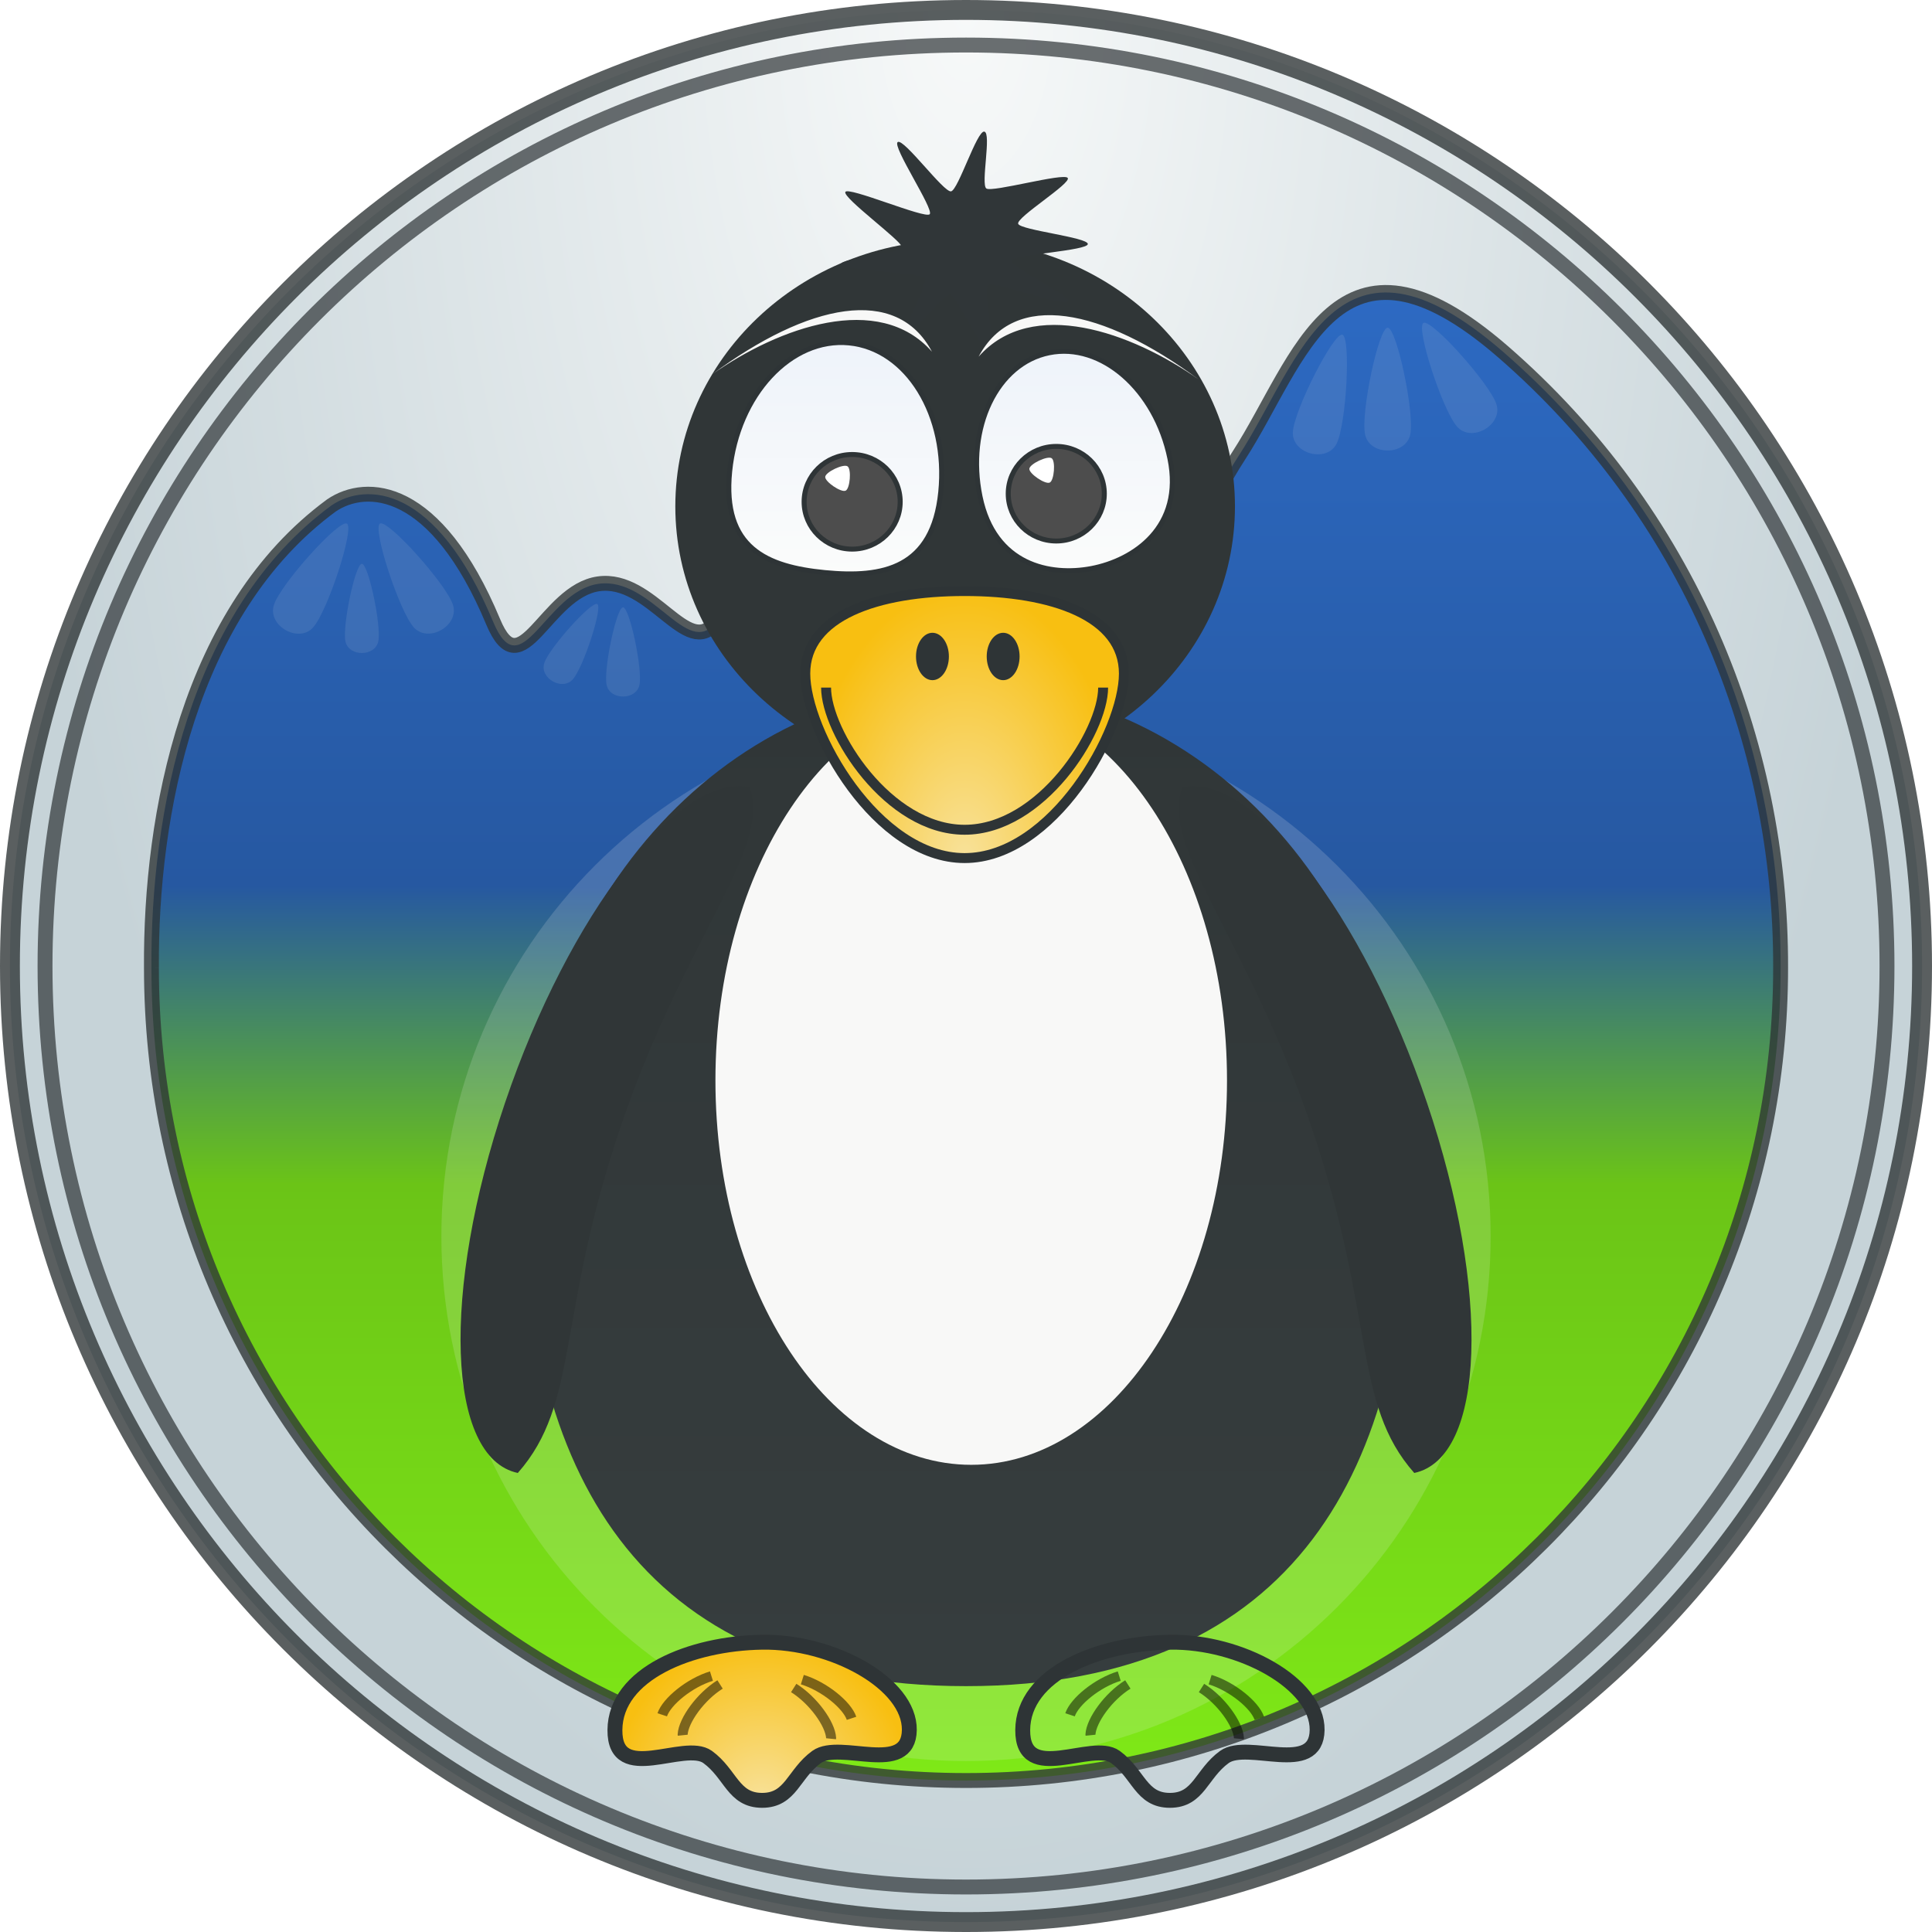
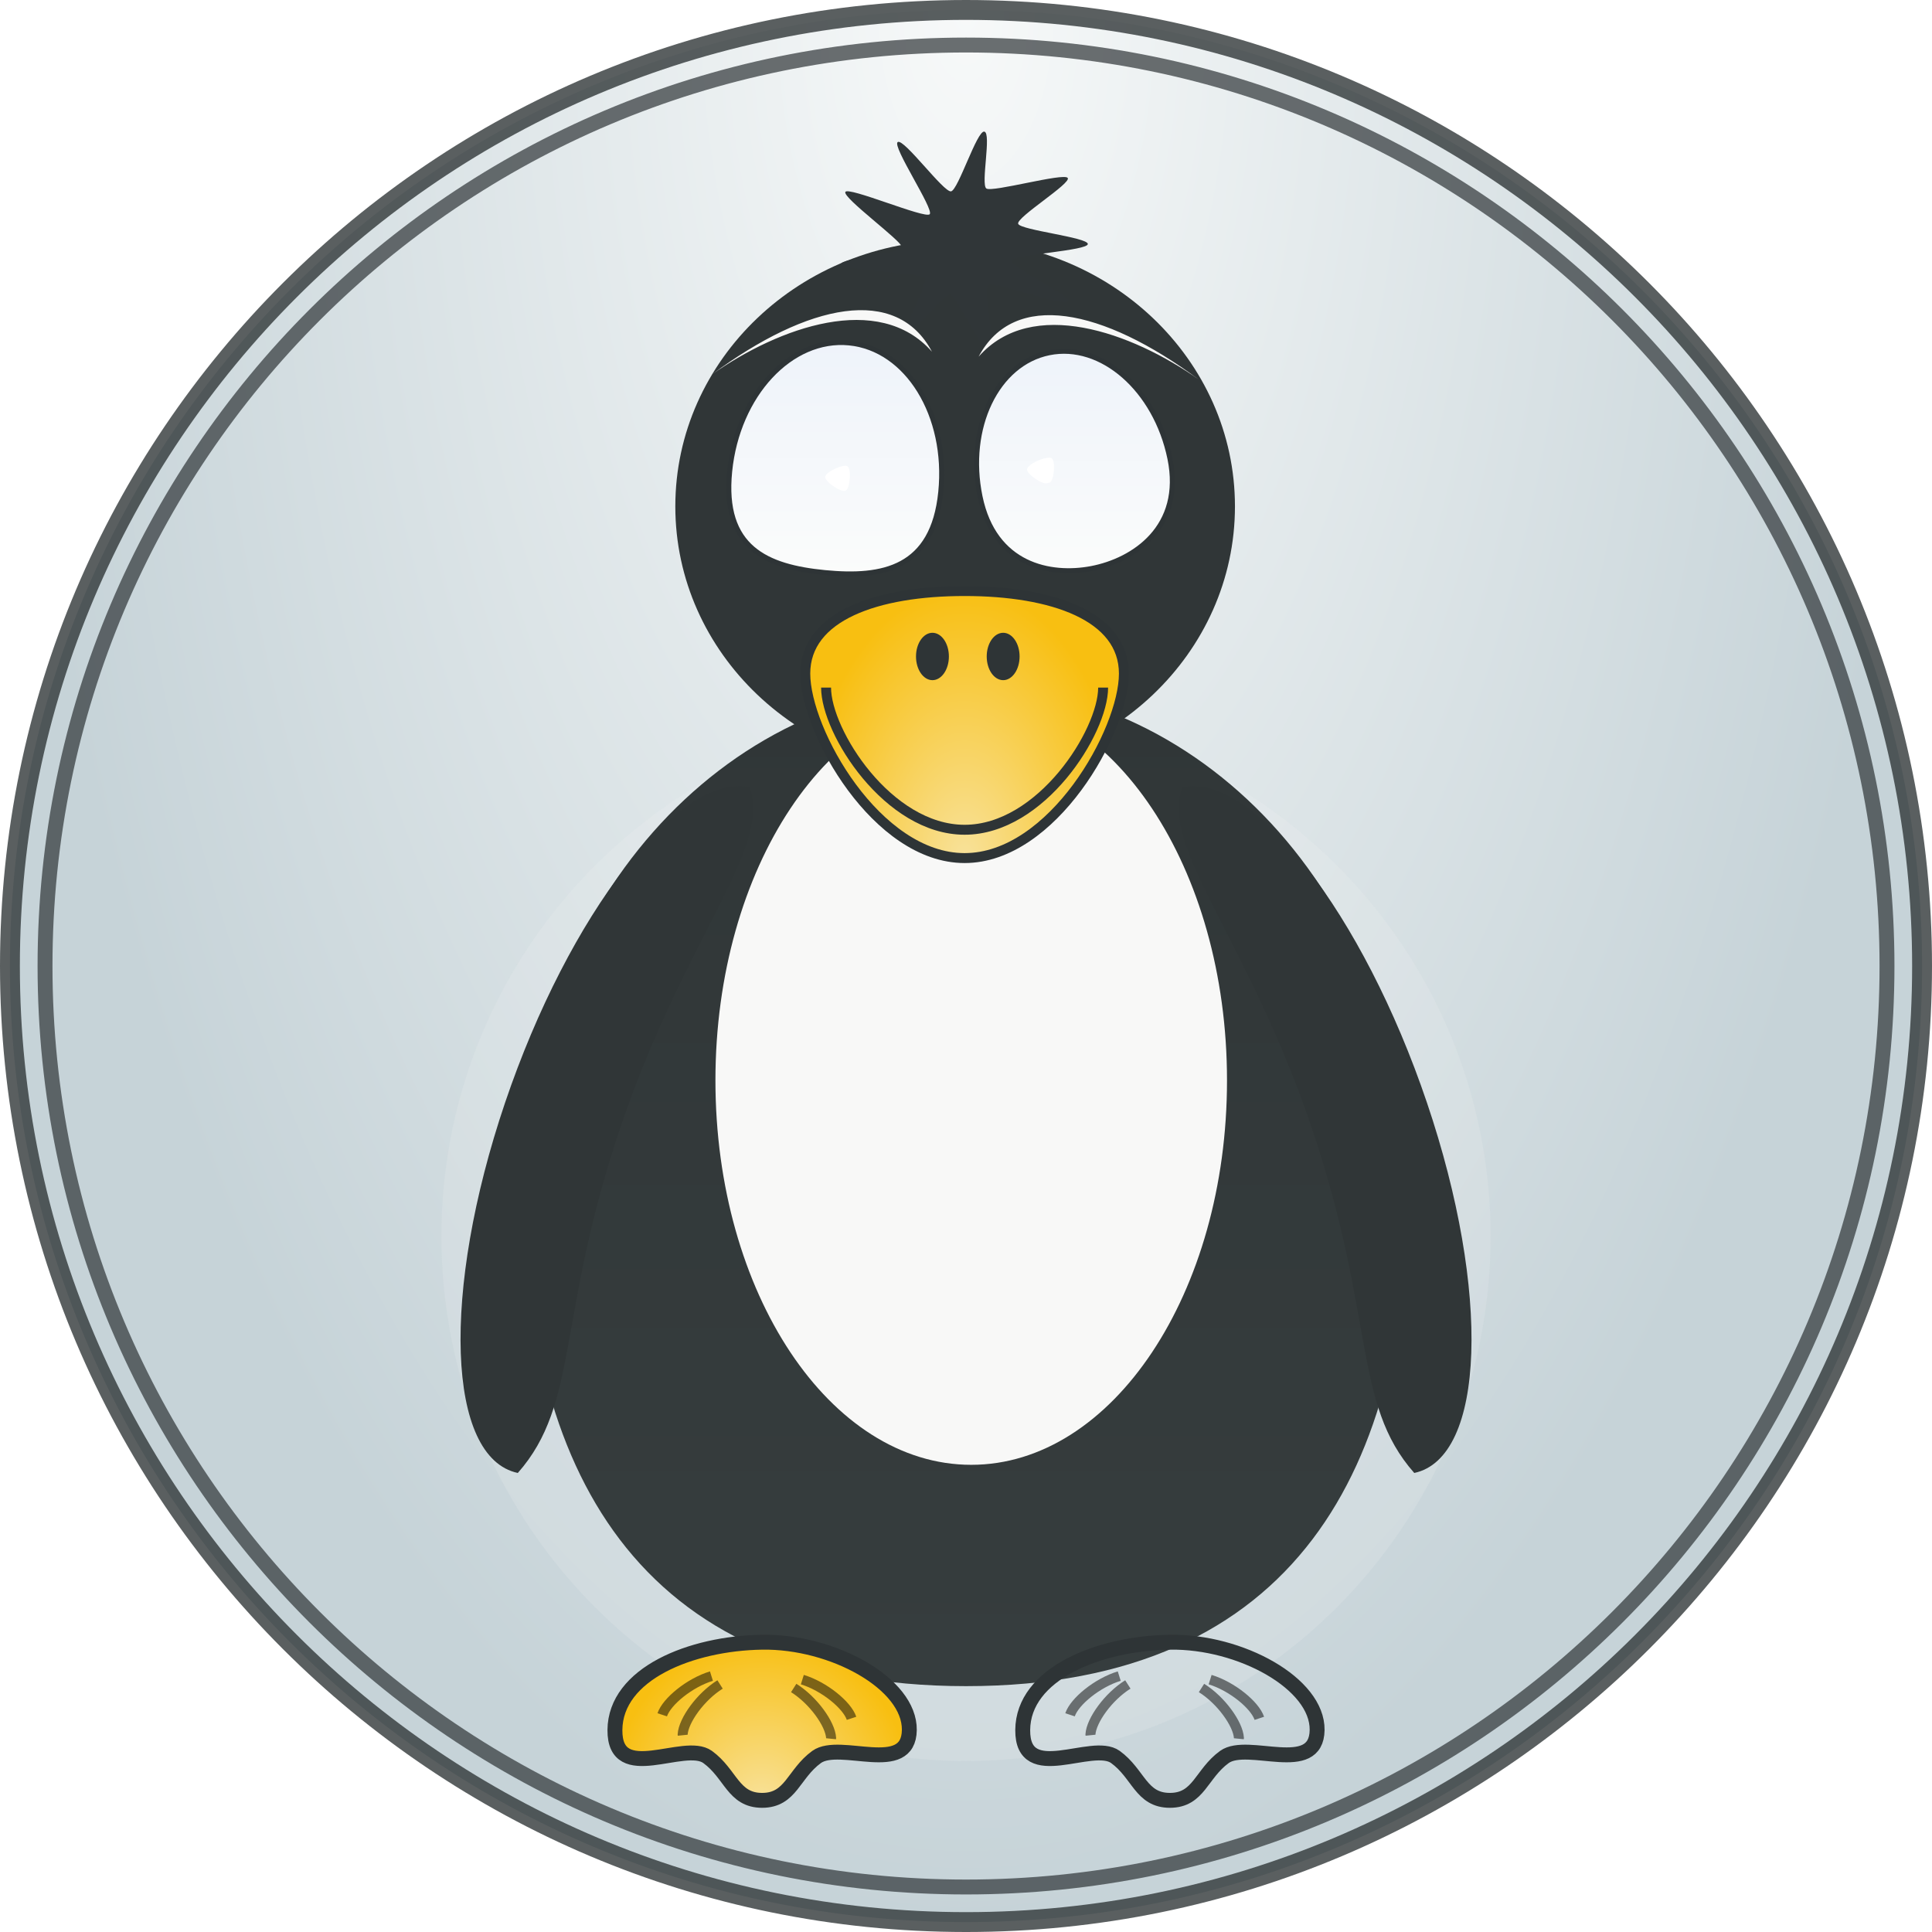
<svg xmlns="http://www.w3.org/2000/svg" xmlns:xlink="http://www.w3.org/1999/xlink" viewBox="0 0 194.49 194.49" version="1.0">
  <defs>
    <linearGradient id="b">
      <stop offset="0" stop-color="#f8e29c" />
      <stop offset="1" stop-color="#f8bf11" />
    </linearGradient>
    <linearGradient id="a">
      <stop offset="0" stop-color="#fbfcfb" />
      <stop offset="1" stop-color="#eef3fa" />
    </linearGradient>
    <linearGradient id="g" y2="198.25" xlink:href="#a" gradientUnits="userSpaceOnUse" x2="-243.73" gradientTransform="matrix(.131 0 0 .129 140.01 9.547)" y1="372.98" x1="-243.73" />
    <linearGradient id="d" y2="59.834" gradientUnits="userSpaceOnUse" x2="299" gradientTransform="translate(-201.76 -30.892)" y1="210.33" x1="299">
      <stop offset="0" stop-color="#7fe917" />
      <stop offset=".4" stop-color="#6bc417" />
      <stop offset=".6" stop-color="#2658a1" />
      <stop offset="1" stop-color="#2d6ac3" />
    </linearGradient>
    <linearGradient id="h" y2="191.42" xlink:href="#a" gradientUnits="userSpaceOnUse" x2="-428.02" gradientTransform="matrix(.131 0 0 .129 140.01 9.547)" y1="375.49" x1="-428.02" />
    <linearGradient id="f" y2="200.49" gradientUnits="userSpaceOnUse" x2="128" gradientTransform="translate(-30.753 -30.753)" y1="99.719" x1="128">
      <stop offset="0" stop-color="#303637" />
      <stop offset="1" stop-color="#363d3e" />
    </linearGradient>
    <radialGradient id="c" gradientUnits="userSpaceOnUse" cy="-122.52" cx="91.389" gradientTransform="matrix(0 .52 -.26 0 65.398 -46.919)" r="371.85">
      <stop offset="0" stop-color="#f7f9f9" />
      <stop offset="1" stop-color="#c6d3d8" />
    </radialGradient>
    <radialGradient id="i" xlink:href="#b" gradientUnits="userSpaceOnUse" cy="87.112" cx="145.97" gradientTransform="matrix(1 0 0 1.686 -48.869 -59.973)" r="16.539" />
    <radialGradient id="j" xlink:href="#b" gradientUnits="userSpaceOnUse" cy="219.35" cx="108.08" gradientTransform="matrix(1 0 0 1.104 0 -29.76)" r="15.317" />
    <filter id="e" y="-.201" width="1.402" x="-.201" height="1.402">
      <feGaussianBlur stdDeviation="10.608" />
    </filter>
  </defs>
  <path d="M193.49 97.247c0 53.153-43.09 96.243-96.243 96.243C44.091 193.49 1 150.4 1 97.247 1 44.091 44.091 1 97.247 1 150.4 1 193.49 44.091 193.49 97.247z" stroke-opacity=".788" stroke="#2e3436" stroke-width="2" fill="url(#c)" />
-   <path d="M15.245 97.416c0 45.264 36.742 81.824 82.006 81.824 45.269 0 81.999-36.56 81.999-81.824.07-22.918-9.31-45.832-27.95-62.012-16.76-14.552-20.42.931-26.57 10.426-6.36 9.802-11.44 27.76-29.935 15.123-18.492-12.637-19.926-1.983-22.769 1.719-2.844 3.702-6.42-4.656-11.774-3.9-5.355.757-7.77 10.622-10.608 3.82-5.748-13.773-12.763-14.103-16.282-11.709C18.993 61.446 15.141 81.99 15.245 97.416" stroke-linejoin="round" stroke-opacity=".788" stroke="#2e3436" stroke-width="1.5" fill="url(#d)" />
  <path d="M150.06 124.46c0 29.17-23.64 52.82-52.813 52.82-29.169 0-52.815-23.65-52.815-52.82 0-29.164 23.646-52.81 52.815-52.81 29.173 0 52.813 23.646 52.813 52.81z" opacity=".41" filter="url(#e)" fill="#eeeeec" />
  <path d="M141.77 119.35c0 27.81-10.91 50.39-44.523 50.39-33.6 0-44.52-22.58-44.52-50.39 0-27.811 19.945-50.384 44.52-50.384 24.573 0 44.523 22.573 44.523 50.384z" fill="url(#f)" />
  <path d="M132.03 113.48c6.45 19.05 4.12 27.77 10.34 34.8 7.15-1.52 7.73-18.22 1.28-37.27-6.44-19.045-17.48-33.274-24.63-31.756-2.23 6.164 6.57 15.177 13.01 34.226zm-69.57 0c-6.444 19.05-4.121 27.77-10.334 34.8-7.153-1.52-7.728-18.22-1.284-37.27 6.444-19.045 17.479-33.274 24.632-31.756 2.229 6.164-6.57 15.177-13.014 34.226zM124.32 50.977c0 14.797-12.62 26.806-28.167 26.806-15.55 0-28.17-12.009-28.17-26.806s12.62-26.806 28.17-26.806c15.547 0 28.167 12.009 28.167 26.806z" fill="#303637" />
  <path d="M117.77 46.147c1.43 6.935-3.65 10.276-7.9 11.086-4.12.785-9.78-.298-11.21-7.233-1.433-6.935 1.68-13.426 6.96-14.489 5.27-1.064 10.72 3.702 12.15 10.636z" stroke="#2e3436" stroke-width=".5" fill="url(#g)" />
  <path d="M94.704 49.525c-.772 7.711-5.805 8.688-11.669 8.116-5.865-.573-10.35-2.479-9.579-10.19.772-7.711 6.158-13.504 12.022-12.931 5.864.572 9.997 7.295 9.226 15.005z" stroke="#2e3436" stroke-width=".5" fill="url(#h)" />
  <g id="l">
-     <path d="M-393.72 317.58c0 20.39-16.52 36.92-36.91 36.92s-36.92-16.53-36.91-36.92c-.01-20.39 16.52-36.92 36.91-36.92s36.91 16.53 36.91 36.92z" transform="matrix(.131 0 0 .129 142.197 9.548)" stroke="#2e3436" stroke-width="3.85" fill="#4d4d4d" />
    <path d="M-407.16 327.12c-5.55 2.66-25.83-11.25-25.35-17.38.47-6.13 22.66-16.74 27.73-13.26 5.06 3.48 3.16 27.99-2.38 30.64z" transform="matrix(.081 0 0 .08 118.107 23.225)" fill="#fff" />
  </g>
  <path d="M123.52 108.76c0 21.38-11.53 38.7-25.748 38.7-14.222 0-25.751-17.32-25.751-38.7 0-21.369 11.529-38.695 25.751-38.695 14.218 0 25.748 17.326 25.748 38.695z" fill="#f8f8f7" />
  <path d="M113.14 67.809c0 5.784-7.18 18.572-16.035 18.572-8.854 0-16.039-12.788-16.039-18.572s7.185-8.31 16.039-8.31c8.855 0 16.035 2.526 16.035 8.31z" stroke="#2e3436" fill="url(#i)" />
  <path d="M95.523 66.086c0 1.317-.741 2.385-1.656 2.385-.914 0-1.656-1.068-1.655-2.385-.001-1.317.741-2.385 1.655-2.385.915 0 1.656 1.068 1.656 2.385zM102.64 66.086c0 1.317-.74 2.385-1.65 2.385-.92 0-1.66-1.068-1.659-2.385-.001-1.317.739-2.385 1.659-2.385.91 0 1.65 1.068 1.65 2.385z" fill="#2e3436" />
  <path d="M111.05 69.216c0 4.458-6.25 14.314-13.945 14.314-7.698 0-13.946-9.856-13.946-14.314" stroke="#2e3436" fill="none" />
  <path d="M107.53 30.36c-.44.511-7.4-2.01-8.036-1.686s.896 6.764.194 6.887c-.707.122-3.319-5.686-4.005-5.871-.686-.184-3.613 3.917-4.295 3.641-.682-.275 2.124-4.734 1.707-5.322-.417-.589-8.194-.763-8.447-1.383-.253-.621 6.235-1.099 6.152-1.757-.084-.658-5.937-4.926-5.704-5.538.232-.611 8.033 2.722 8.495 2.236.463-.485-3.842-6.886-3.216-7.269s4.64 5.109 5.367 4.965c.726-.144 2.612-6.161 3.35-6.014s-.378 5.307.2 5.726c.577.419 7.738-1.592 8.188-1.069.44.523-5.23 3.994-4.98 4.629.25.634 6.99 1.353 7.01 2.027.01.674-7.38 1.056-7.65 1.665-.27.608 6.11 3.622 5.67 4.133z" fill="#303638" />
  <path d="M105.45 48.639c-.45.213-2.1-.905-2.06-1.397.04-.493 1.84-1.345 2.25-1.066.42.279.26 2.25-.19 2.463z" fill="#fff" />
  <g fill="#f8f8f7" fill-rule="evenodd">
    <path d="M120.655 38.19c-6.74-4.743-16.779-8.356-22.14-2.284 3.574-6.725 12.473-4.877 22.14 2.284zM71.677 37.689c6.743-4.743 16.78-8.356 22.141-2.285-3.57-6.728-12.47-4.877-22.14 2.285z" />
  </g>
-   <path d="M31.519 63.165c-1.47 1.634-4.623-.186-3.942-2.276s6.559-8.63 7.347-8.175c.789.455-1.936 8.816-3.405 10.451zM57.656 68.398c-1.067 1.187-3.358-.135-2.863-1.653s4.764-6.267 5.336-5.937c.573.331-1.406 6.402-2.473 7.59zM134.55 44.668c-1 1.96-4.52 1.017-4.4-1.178s4.1-10.033 4.98-9.797c.88.235.41 9.016-.58 10.975zM45.596 60.88c.681 2.09-2.472 3.91-3.942 2.275-1.469-1.634-4.193-9.995-3.405-10.45s6.666 6.085 7.347 8.175zM141.97 43.74c-.46 2.15-4.1 2.15-4.55 0-.46-2.151 1.36-10.753 2.27-10.753s2.73 8.602 2.28 10.753zM150.64 40.685c.68 2.09-2.48 3.911-3.95 2.276s-4.19-9.995-3.4-10.451c.79-.455 6.66 6.085 7.35 8.175zM38.081 64.566c-.331 1.562-2.976 1.562-3.306 0-.331-1.562.992-7.809 1.653-7.809s1.983 6.247 1.653 7.809zM64.373 68.948c-.331 1.562-2.976 1.562-3.306 0-.331-1.562.992-7.809 1.653-7.809s1.983 6.247 1.653 7.809z" opacity=".1" fill="#eeeeec" />
  <path d="M189.96 97.247c0 51.203-41.51 92.713-92.713 92.713-51.205 0-92.714-41.51-92.714-92.713 0-51.205 41.509-92.714 92.714-92.714 51.203 0 92.713 41.509 92.713 92.714z" stroke-linejoin="round" stroke-opacity=".703" stroke="#2e3436" stroke-width="1.5" fill="none" />
  <g transform="translate(-31.36 -30.753)">
    <g id="k">
      <path d="M108.08 211.99c-2.92 0-3.14-2.67-5.49-4.37-2.36-1.69-9.368 2.86-9.327-2.71.041-5.66 7.637-8.73 14.817-8.84 7.1-.11 14.88 4.16 14.82 8.84-.07 4.68-6.97 1.02-9.33 2.71-2.35 1.7-2.57 4.37-5.49 4.37z" stroke="#2e3436" stroke-width="1.5" fill="url(#j)" />
      <g stroke-width="2.753" stroke="#000" fill="none">
        <g opacity=".5">
          <path d="M303.98 762.05c-6.02 1.86-12.33 7.06-13.57 10.79v0M296.04 778.32c-.12-.45-.12-.45 0 0 .23-3.93 4.98-10.58 10.32-13.94" transform="matrix(.365 0 0 .361 -7.974 -75.618)" />
        </g>
        <g opacity=".5">
          <path d="M303.98 762.05c-6.02 1.86-12.33 7.06-13.57 10.79v0M296.04 778.32c-.12-.45-.12-.45 0 0 .23-3.93 4.98-10.58 10.32-13.94" transform="matrix(-.365 0 0 .361 223.082 -75.263)" />
        </g>
      </g>
    </g>
    <use xlink:href="#k" transform="translate(41.052)" height="256" width="256" />
  </g>
  <use xlink:href="#l" transform="translate(20.548 -.815)" height="256" width="256" />
</svg>